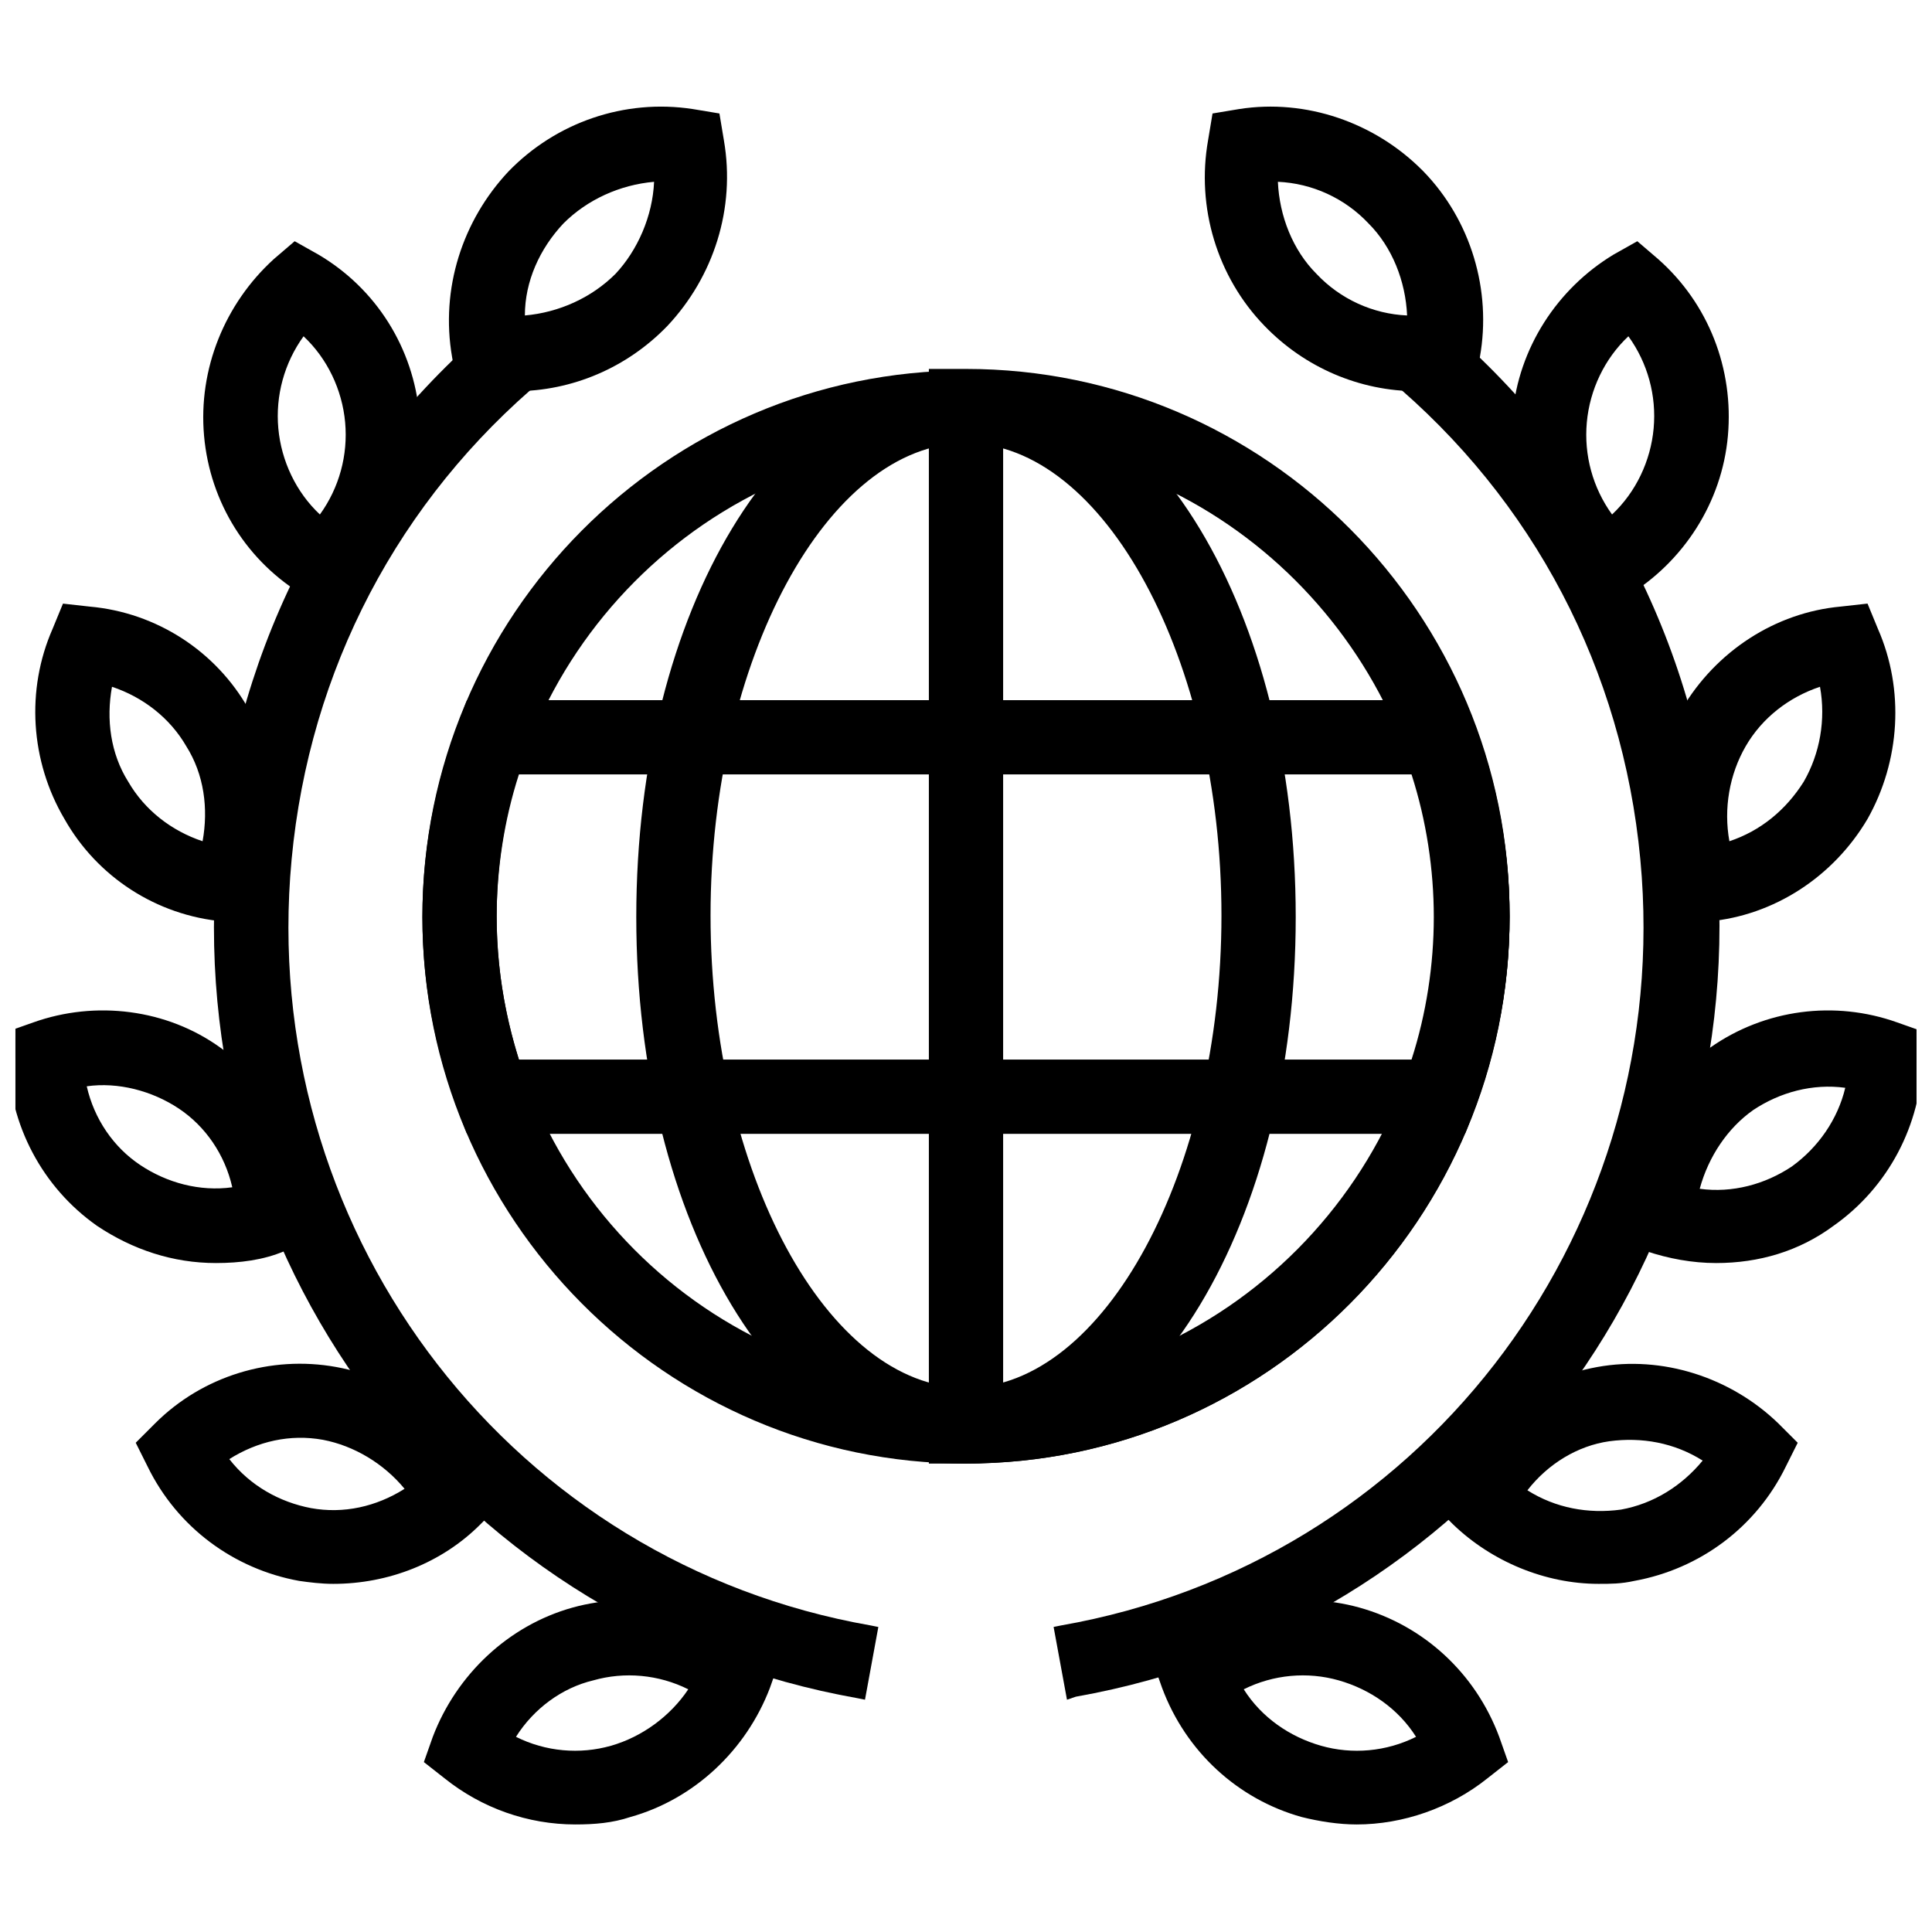
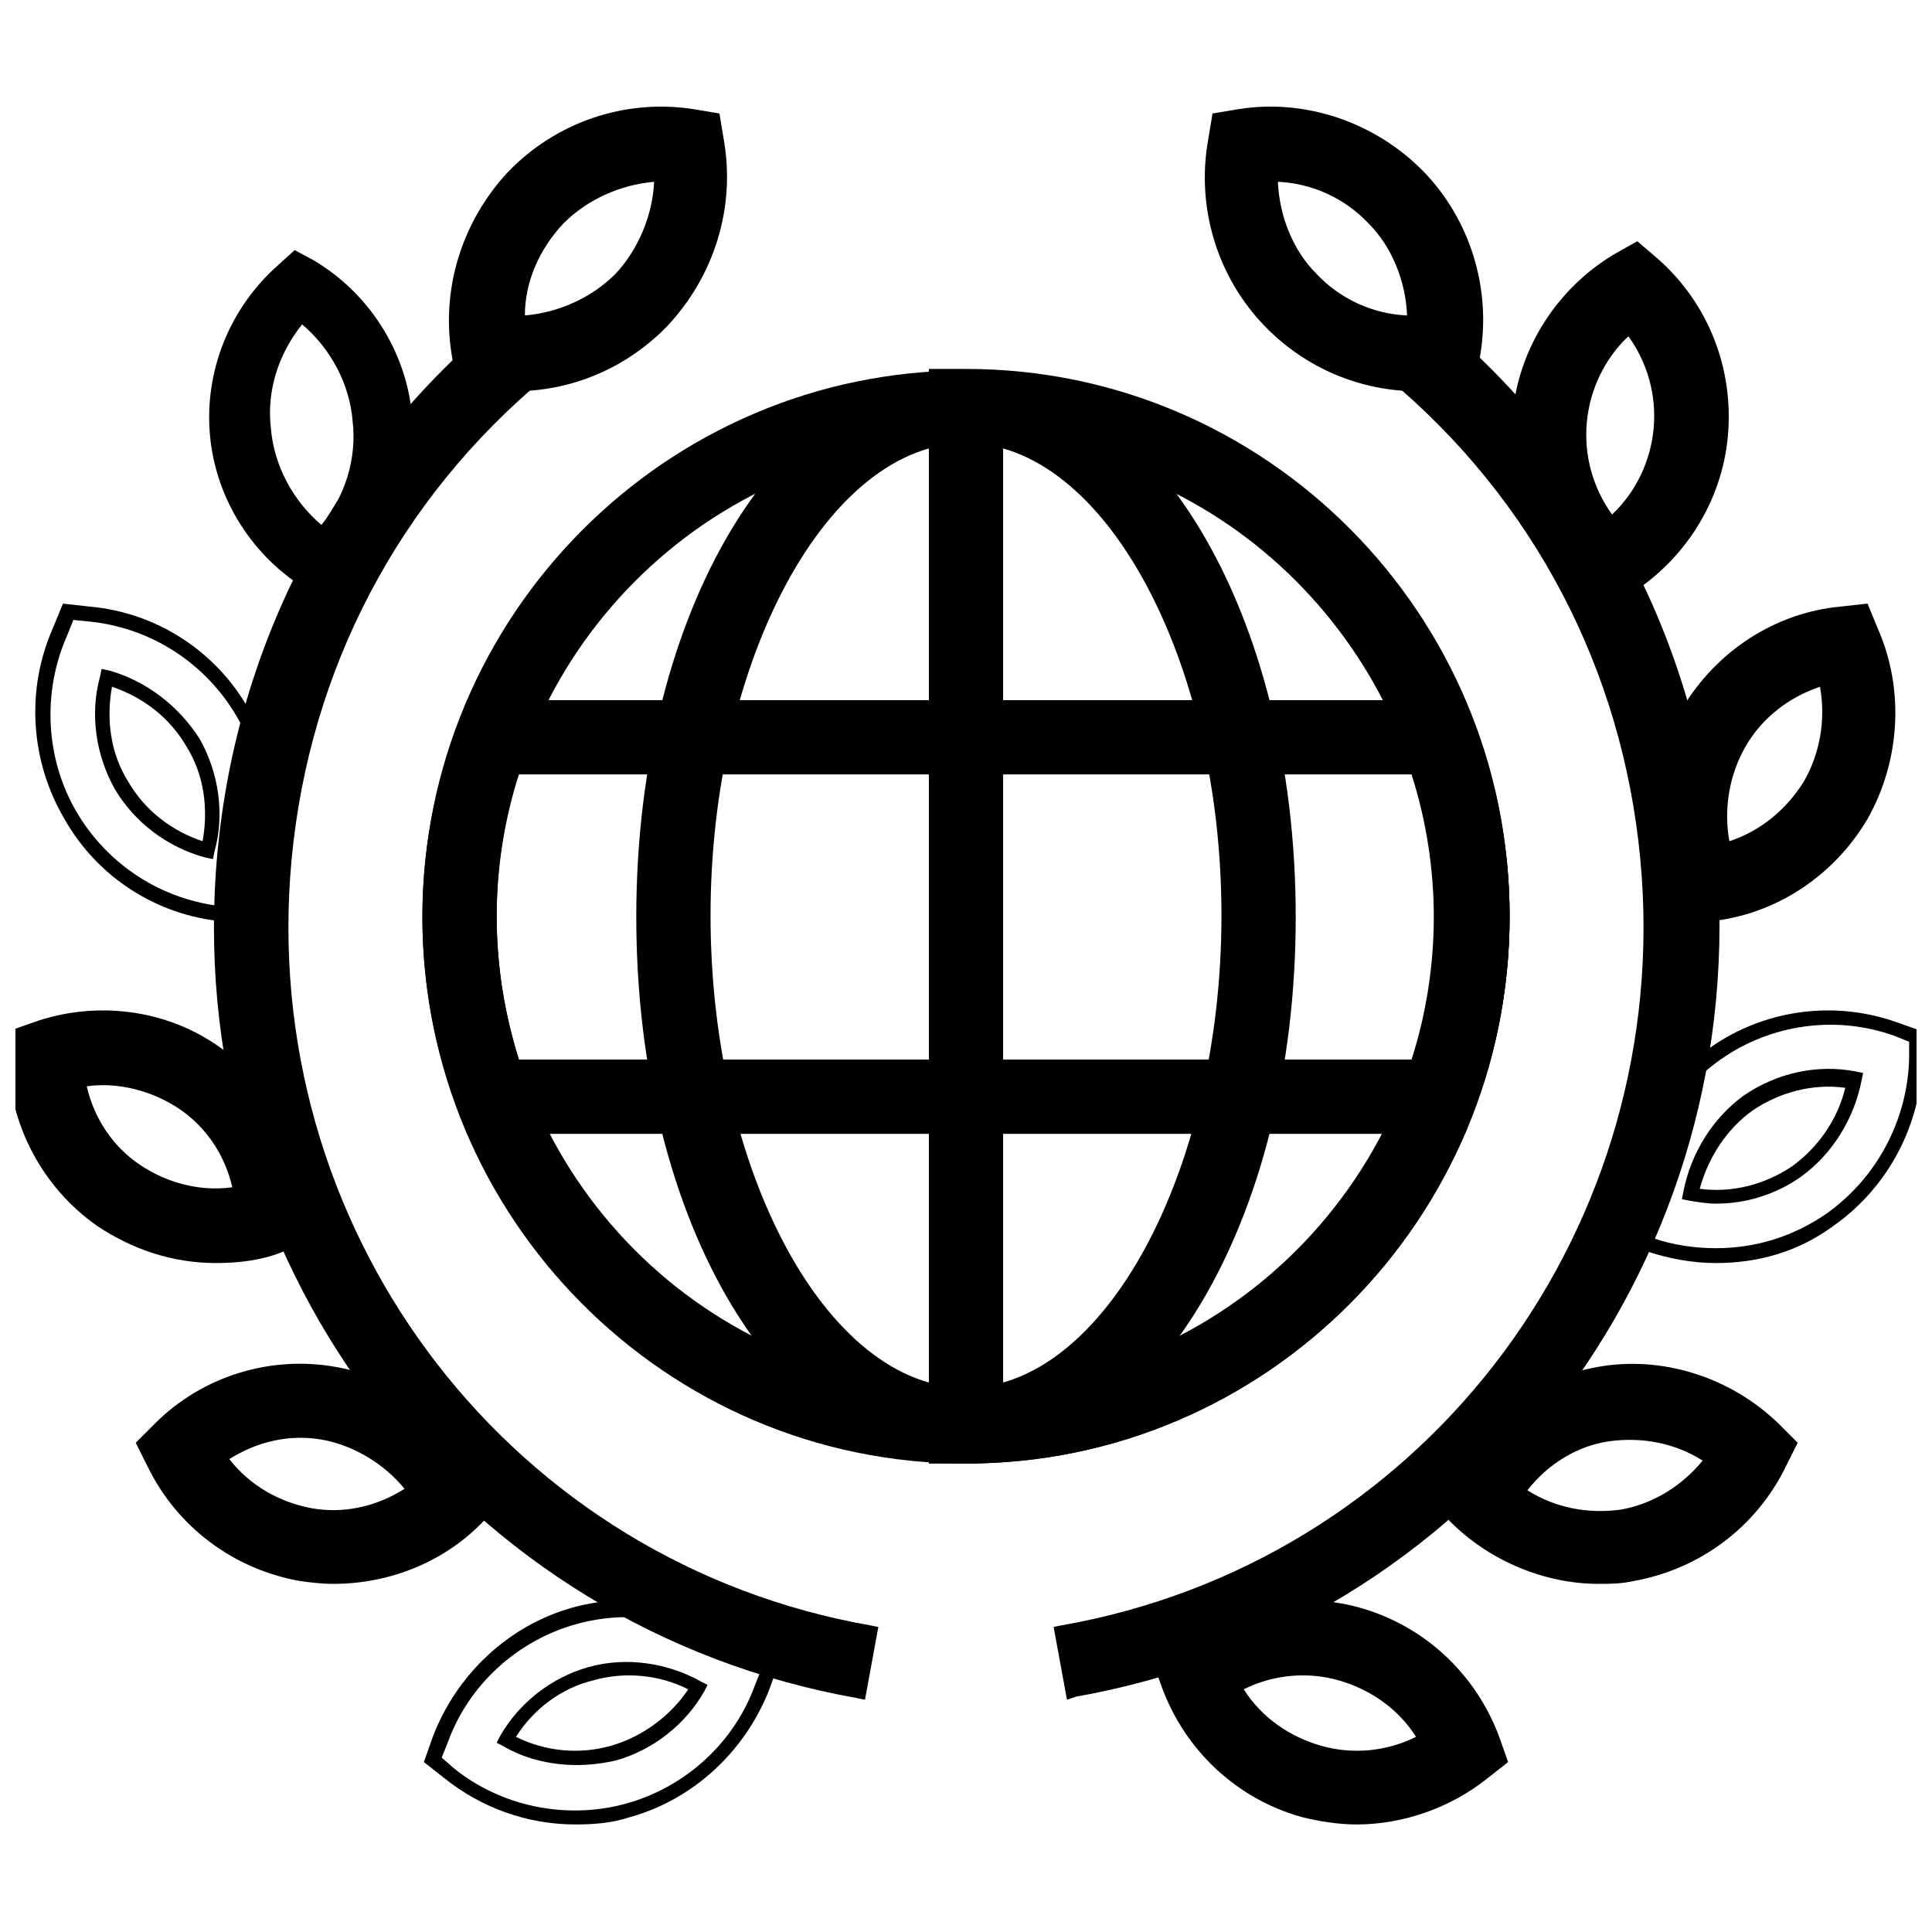
<svg xmlns="http://www.w3.org/2000/svg" width="800px" height="800px" version="1.1" viewBox="144 144 512 512">
  <defs>
    <clipPath id="d">
      <path d="m148.09 413h76.906v64h-76.906z" />
    </clipPath>
    <clipPath id="c">
      <path d="m148.09 411h78.906v68h-78.906z" />
    </clipPath>
    <clipPath id="b">
      <path d="m575 413h76.902v64h-76.902z" />
    </clipPath>
    <clipPath id="a">
      <path d="m573 411h78.902v68h-78.902z" />
    </clipPath>
  </defs>
  <path d="m400 529.89c-78.328 0-142.09-64.156-142.09-142.88 0-78.719 63.762-142.88 142.09-142.88s142.09 64.156 142.09 142.88c0 78.723-63.766 142.88-142.09 142.88zm0-270.4c-69.668 0-126.35 57.07-126.35 127.13 0 70.453 56.68 127.53 126.35 127.53s126.35-57.07 126.35-127.13c-0.004-70.062-56.684-127.53-126.35-127.53z" />
  <path d="m400 531.86c-79.508 0-144.06-64.945-144.06-144.84 0-79.902 64.551-144.84 144.06-144.84s144.06 64.945 144.06 144.84c-0.004 79.898-64.551 144.84-144.06 144.84zm0-286.15c-77.145 0-140.12 63.371-140.12 140.91 0 77.934 62.977 140.91 140.12 140.91s140.12-63.371 140.12-140.91c0-77.539-62.977-140.91-140.12-140.91zm0 270.4c-70.848 0-128.31-57.859-128.31-129.1-0.004-71.238 57.461-129.49 128.31-129.49 70.848 0 128.31 57.859 128.31 129.1 0 71.633-57.465 129.49-128.31 129.49zm0-254.66c-68.488 0-124.38 56.285-124.38 125.16 0 69.273 55.891 125.16 124.38 125.16s124.38-56.285 124.38-125.16c-0.004-68.879-55.895-125.16-124.38-125.16z" />
  <path d="m400 529.89c-48.02 0-85.41-62.977-85.41-142.88 0-80.293 37.391-142.88 85.41-142.88s85.41 62.977 85.41 142.88c0 80.297-37.391 142.88-85.41 142.88zm0-270.4c-37.785 0-69.668 58.254-69.668 127.13 0 69.273 31.879 127.53 69.668 127.53 37.785 0 69.668-58.254 69.668-127.13-0.004-68.883-31.883-127.53-69.668-127.53z" />
  <path d="m400 531.86c-49.199 0-87.379-63.762-87.379-144.84 0-81.477 38.574-144.84 87.379-144.84s87.379 63.762 87.379 144.84c0 81.078-38.574 144.84-87.379 144.84zm0-286.15c-46.84 0-83.445 61.797-83.445 140.91 0 79.113 36.605 140.91 83.445 140.91s83.445-61.797 83.445-140.91c-0.004-78.723-36.609-140.91-83.445-140.91zm0 270.4c-38.965 0-71.637-59.039-71.637-129.1s32.668-129.1 71.637-129.1c38.965 0 71.637 59.039 71.637 129.1-0.004 70.062-32.672 129.1-71.637 129.1zm0-254.66c-36.605 0-67.699 57.465-67.699 125.16 0 68.094 31.094 125.16 67.699 125.16s67.699-57.465 67.699-125.16c0-67.695-31.098-125.16-67.699-125.16z" />
  <path d="m400 529.89h-7.871l-0.004-286.15h7.871c78.328 0 142.09 64.156 142.09 142.88 0.004 79.113-63.762 143.27-142.09 143.27zm7.871-270.01v254.27c66.125-3.938 118.47-59.434 118.47-127.13 0-67.703-52.348-123.2-118.47-127.14z" />
  <path d="m400 531.86h-9.84v-290.09h9.84c79.508 0 144.06 64.945 144.06 144.84-0.004 80.297-64.551 145.24-144.06 145.24zm-5.906-3.938h5.906c77.145 0 140.12-63.371 140.12-140.91 0-77.934-62.977-140.91-140.12-140.91h-5.902zm11.809-11.809v-258.2h1.969c67.699 4.328 120.44 61.008 120.44 129.1 0 68.094-52.742 124.77-120.44 129.1zm3.938-254.27v249.94c64.156-5.117 114.54-59.434 114.54-124.77-0.004-65.336-50.383-120.05-114.54-125.16z" />
  <path d="m530.68 442.51h-261.35l-1.969-5.117c-6.297-16.531-9.055-33.457-9.055-50.383 0-16.926 3.148-34.242 9.055-50.383l1.969-5.117h261.75l1.969 5.117c6.297 16.531 9.055 33.457 9.055 50.383 0 16.926-3.148 33.852-9.055 50.383zm-250.33-15.746h239.7c4.328-12.988 6.297-26.371 6.297-39.754 0-13.383-1.969-26.766-6.297-39.754l-239.7 0.004c-4.328 12.988-6.297 26.371-6.297 39.754-0.395 13.379 1.969 26.762 6.297 39.75z" />
  <path d="m532.25 444.48h-264.5l-2.363-6.297c-6.297-16.531-9.445-33.852-9.445-51.168 0-17.32 3.148-34.637 9.445-51.168l2.363-6.297h264.5l2.363 6.297c6.297 16.531 9.445 33.852 9.445 51.168 0 17.32-3.148 34.637-9.445 51.168zm-261.75-3.938h258.99l1.574-3.938c5.902-16.137 9.055-33.062 9.055-49.594 0-16.926-3.148-33.457-9.055-49.594l-1.574-3.938-258.99 0.004-1.574 3.938c-5.902 16.137-9.055 32.668-9.055 49.594s3.148 33.457 9.055 49.594zm250.72-11.809h-242.46l-0.395-1.18c-4.328-13.383-6.691-26.766-6.691-40.539 0-13.777 2.363-27.16 6.691-40.539l0.395-1.18h242.46l0.395 1.18c4.328 13.383 6.691 26.766 6.691 40.539 0 13.777-2.363 27.16-6.691 40.539zm-239.7-3.934h236.55c3.938-12.203 5.902-25.191 5.902-37.785s-1.969-25.586-5.902-37.785l-236.55-0.004c-3.938 12.203-5.902 25.191-5.902 37.785 0 12.598 1.969 25.191 5.902 37.789z" />
  <path d="m280.34 245.71c-2.754 0-5.117 0-7.871-0.395l-5.512-0.789-1.18-5.902c-3.148-17.32 2.363-35.031 14.562-47.625 12.203-12.594 29.52-18.5 46.84-16.137l5.902 0.785 0.789 5.512c3.148 17.32-2.363 35.031-14.562 47.625-10.234 11.023-24.406 16.926-38.969 16.926zm38.965-55.496c-10.234 0-20.074 4.328-27.16 11.809-7.086 7.477-11.02 17.711-11.02 27.945 10.234 0 20.074-4.328 27.16-11.809 7.086-7.481 11.02-17.715 11.02-27.945z" />
  <path d="m280.34 247.68c-2.754 0-5.512-0.395-8.266-0.789l-7.086-1.18-1.18-7.086c-3.148-18.105 2.754-36.211 14.957-49.199 12.594-12.988 30.699-19.285 48.805-16.531l7.086 1.18 1.18 7.086c3.148 18.105-2.754 36.211-14.957 49.199-10.625 11.023-25.188 17.32-40.539 17.32zm-11.809-5.117 4.328 0.789c16.531 2.363 33.852-3.543 45.266-15.352 11.809-12.203 16.926-29.125 14.168-46.051l-0.789-4.328-4.328-0.789c-16.527-2.363-33.453 3.148-45.262 15.348-11.809 12.203-16.926 29.125-14.168 46.051zm10.234-10.629v-1.969c0-11.02 3.938-21.648 11.414-29.52 7.477-7.871 18.105-12.203 28.734-12.203h1.969v1.969c0 11.02-3.938 21.648-11.414 29.52-7.477 7.871-18.105 12.203-28.734 12.203zm38.574-39.754c-9.055 0.789-17.711 4.723-24.008 11.02-6.297 6.691-10.234 15.352-10.234 24.402 9.055-0.789 17.711-4.723 24.008-11.02 5.902-6.297 9.84-15.348 10.234-24.402z" />
  <path d="m230.75 303.17-5.117-2.754c-14.562-8.66-24.402-24.008-25.977-40.934s5.117-33.852 18.105-45.266l4.328-3.938 5.117 2.754c14.562 8.66 24.402 24.008 25.977 40.934 1.574 16.926-5.117 33.852-18.105 45.266zm-14.957-45.656c0.789 9.84 5.902 19.285 13.383 25.586 6.297-7.477 9.445-17.711 8.266-27.551-0.789-9.84-5.902-19.285-13.383-25.586-6.297 7.871-9.445 17.711-8.266 27.551z" />
-   <path d="m231.14 305.54-6.297-3.543c-15.352-9.055-25.191-24.797-26.766-42.508s5.512-35.031 18.5-46.84l5.512-4.723 6.297 3.543c15.352 9.055 25.191 24.797 26.766 42.508 1.574 17.711-5.512 35.031-18.5 46.84zm-8.66-92.891-3.148 2.754c-12.203 11.02-18.895 27.16-17.32 43.691s11.02 31.094 24.797 39.754l3.543 2.363 3.148-2.754c12.203-11.02 18.895-27.16 17.32-43.691s-11.02-31.094-24.797-39.754zm6.691 73.211-1.574-1.18c-7.871-6.691-12.988-16.531-14.168-26.766-0.789-10.234 2.363-20.859 8.66-29.125l1.18-1.574 1.574 1.18c7.871 6.691 12.988 16.531 14.168 26.766 0.789 10.234-2.363 20.859-8.66 29.125zm-4.723-52.742c-5.117 7.086-7.477 15.742-6.691 24.402 0.789 8.66 4.723 16.926 11.02 22.828 5.117-7.086 7.477-15.742 6.691-24.402s-4.723-16.926-11.02-22.828z" />
-   <path d="m209.1 386.62-5.902-0.395c-16.926-1.574-32.273-11.414-40.934-26.371-8.27-14.562-9.055-32.668-2.363-48.414l2.363-5.117 5.508 0.395c16.926 1.574 32.273 11.414 40.934 26.371 8.66 14.562 9.445 33.062 2.754 48.414zm-36.605-62.977c-2.363 9.445-1.18 20.074 3.938 28.734 5.117 8.66 13.383 14.957 22.828 17.32 2.363-9.445 1.18-20.074-3.938-28.734-5.508-8.66-13.379-14.961-22.828-17.32z" />
  <path d="m210.28 388.98-7.082-0.785c-17.711-1.574-33.457-11.809-42.117-27.16-9.051-15.352-10.234-34.242-3.148-50.379l2.754-6.691 7.086 0.789c17.711 1.574 33.457 11.809 42.117 27.16 9.055 15.352 9.84 34.242 2.754 50.383zm-46.836-80.688-1.574 3.938c-6.691 14.957-5.906 32.668 2.359 46.836s22.828 23.617 39.359 25.191l4.328 0.395 1.574-3.938c6.691-14.957 5.512-32.668-2.754-46.84-8.266-14.168-22.828-23.617-39.359-25.191zm36.996 63.371-1.969-0.395c-10.23-2.754-18.891-9.445-24.008-18.105-5.117-9.055-6.691-20.074-3.938-29.914l0.395-1.969 1.969 0.395c9.84 2.754 18.5 9.445 24.008 18.105 5.117 9.055 6.691 20.074 3.938 29.914zm-26.762-45.66c-1.574 8.66-0.395 17.711 4.328 25.191 4.328 7.477 11.414 12.988 19.68 15.742 1.574-8.66 0.395-17.711-4.328-25.191-4.332-7.477-11.414-12.984-19.68-15.742z" />
  <g clip-path="url(#d)">
    <path d="m201.23 476.75c-10.629 0-21.254-3.148-30.309-9.445-13.773-9.84-22.434-25.586-22.828-42.902v-5.512l5.512-1.969c16.137-5.902 33.852-3.148 48.02 6.297 13.777 9.84 22.434 25.586 22.828 42.902v5.512l-5.512 1.969c-5.902 2.363-11.809 3.148-17.711 3.148zm-36.605-46.445c1.969 9.84 7.477 18.5 15.352 24.402 8.266 5.512 18.105 7.871 27.945 5.902-1.969-9.84-7.477-18.5-15.352-24.402-8.266-5.508-18.5-7.871-27.945-5.902z" />
  </g>
  <g clip-path="url(#c)">
    <path d="m201.23 478.72c-11.414 0-22.043-3.543-31.488-9.84-14.562-10.234-23.223-26.766-23.617-44.477v-7.086l6.691-2.363c16.531-5.902 35.426-3.543 49.594 6.691 14.562 10.234 23.223 26.766 23.617 44.477v7.086l-6.691 2.363c-5.512 2.359-11.809 3.148-18.105 3.148zm-51.168-58.648v4.328c0.395 16.531 8.66 31.883 22.043 41.328 8.66 5.902 18.5 9.055 29.125 9.055 5.902 0 11.414-1.18 16.926-2.754l3.938-1.574v-4.328c-0.395-16.531-8.66-31.883-22.043-41.328-13.383-9.445-30.699-11.809-46.051-6.297zm51.168 42.906c-7.871 0-15.742-2.363-22.434-7.086-8.66-5.902-14.562-15.352-16.137-25.586l-0.395-1.969 1.969-0.395c10.234-1.969 20.859 0.395 29.52 6.297 8.66 5.902 14.562 15.352 16.137 25.586l0.395 1.969-1.969 0.395c-2.363 0.789-4.727 0.789-7.086 0.789zm-34.242-31.098c1.969 8.66 7.086 16.137 14.168 20.859 7.086 4.723 15.742 7.086 24.402 5.902-1.969-8.66-7.086-16.137-14.168-20.859-7.086-4.719-16.137-7.082-24.402-5.902z" />
  </g>
  <path d="m232.32 561.77c-2.754 0-5.902-0.395-9.055-0.789-16.531-2.754-31.094-13.777-38.574-29.125l-2.363-5.117 3.938-3.938c12.203-12.203 29.52-17.32 46.051-14.562 16.531 2.754 31.094 13.777 38.574 29.125l2.363 5.117-3.938 3.938c-9.445 10.234-23.219 15.352-36.996 15.352zm-5.902-16.137c9.84 1.574 19.68-0.789 27.945-6.297-5.512-8.266-14.562-13.777-24.008-15.352-9.84-1.574-19.68 0.789-27.945 6.297 5.508 8.266 14.168 13.773 24.008 15.352z" />
  <path d="m232.32 563.74c-3.148 0-6.297-0.395-9.055-0.789-17.32-3.148-32.273-14.168-40.148-30.309l-3.148-6.297 5.117-5.117c12.594-12.594 30.699-18.105 48.02-14.957 17.32 3.148 32.273 14.168 40.148 30.309l3.148 6.297-5.117 5.117c-10.23 10.234-24.402 15.746-38.965 15.746zm-47.625-36.215 1.969 3.938c7.086 14.957 21.254 25.191 37.391 27.945 16.137 2.754 33.062-2.754 44.477-14.168l3.148-3.148-1.969-3.938c-7.086-14.957-21.254-25.191-37.391-27.945-16.137-2.754-32.668 2.363-44.477 14.168zm47.625 20.469c-1.969 0-4.328 0-6.297-0.395-10.234-1.574-19.285-7.477-25.586-16.137l-1.18-1.574 1.574-1.18c8.266-5.902 19.285-8.66 29.125-6.691 10.234 1.574 19.285 7.477 25.586 16.137l1.18 1.574-1.574 1.18c-6.691 4.727-14.562 7.086-22.828 7.086zm-5.902-4.328c8.66 1.574 17.32-0.395 24.797-5.117-5.512-6.691-13.383-11.414-21.648-12.988-8.66-1.574-17.32 0.395-24.797 5.117 5.508 7.082 13.383 11.414 21.648 12.988z" />
-   <path d="m296.48 625.53c-11.809 0-24.008-3.938-33.457-11.809l-4.328-3.543 1.969-5.117c5.902-16.137 19.285-28.34 35.816-32.668s34.242-0.789 47.23 9.84l4.328 3.543-1.969 5.117c-5.902 16.137-19.285 28.34-35.816 33.062-4.324 1.18-9.051 1.574-13.773 1.574zm-18.5-20.465c8.66 4.723 18.895 6.297 28.34 3.543 9.445-2.754 17.711-9.055 22.434-17.711-8.66-4.723-18.895-6.297-28.34-3.543-9.441 2.359-17.316 9.051-22.434 17.711z" />
  <path d="m296.48 627.5c-12.594 0-24.797-4.328-34.637-12.203l-5.512-4.328 2.363-6.691c6.297-16.531 20.074-29.52 37-34.242 16.926-4.723 35.426-0.789 49.199 10.234l5.512 4.328-2.363 6.691c-6.297 16.531-20.074 29.52-37 34.242-4.723 1.574-9.445 1.969-14.562 1.969zm-35.422-17.711 3.148 2.754c12.594 10.234 29.914 13.777 45.656 9.445 15.742-4.328 28.734-16.137 34.242-31.488l1.574-3.938-3.148-2.754c-12.594-10.234-29.914-13.777-45.656-9.445-15.742 4.328-28.734 16.137-34.242 31.488zm35.816 1.969c-6.691 0-13.777-1.574-19.68-5.117l-1.574-0.789 0.789-1.574c5.117-9.055 13.777-15.742 23.617-18.5 9.84-2.754 20.859-1.18 29.914 3.938l1.574 0.789-0.789 1.574c-5.117 9.055-13.777 15.742-23.617 18.5-3.543 0.785-7.086 1.18-10.234 1.18zm-16.137-7.481c7.871 3.938 16.926 4.723 25.191 2.363 8.266-2.363 15.742-7.871 20.469-14.957-7.871-3.938-16.926-4.723-25.191-2.363-8.27 1.969-15.746 7.481-20.469 14.957z" />
  <path d="m371.66 592.07c-103.52-18.105-175.94-111.39-168.46-217.27 3.938-54.711 28.34-105.09 69.668-141.3l10.234 11.809c-38.184 33.461-61.012 79.906-64.555 130.68-6.691 97.613 60.223 183.81 155.47 200.74z" />
  <path d="m373.23 594.44-1.969-0.395c-104.3-18.5-177.52-112.57-170.04-219.23 3.938-55.496 28.734-105.88 70.453-142.48l1.574-1.18 12.988 14.957-1.574 1.18c-37.785 33.062-60.223 78.719-63.762 129.1-6.691 96.434 59.434 181.84 153.9 198.38l1.969 0.395zm-100.76-358.18c-39.754 35.816-63.766 85.016-67.699 138.55-7.086 103.91 63.762 196.01 164.92 214.91l1.969-11.809c-95.25-17.711-162.16-104.3-155.47-202.31 3.934-50.379 26.371-96.824 64.156-130.28z" />
  <path d="m519.65 245.71c-14.562 0-28.734-5.902-38.965-16.531-12.203-12.594-17.711-30.309-14.562-47.625l0.785-5.906 5.512-0.789c17.32-2.363 35.031 3.543 46.84 16.137 12.203 12.594 17.711 30.309 14.562 47.625l-0.789 5.512-5.512 0.789c-2.754 0.395-5.508 0.789-7.871 0.789zm-38.965-55.496c0 10.234 3.543 20.469 11.02 27.945 7.086 7.477 16.926 11.809 27.16 11.809 0-10.234-3.543-20.469-11.02-27.945-6.695-7.481-16.926-11.809-27.16-11.809z" />
  <path d="m519.65 247.68c-15.352 0-29.914-6.297-40.539-17.32-12.594-12.988-18.105-31.488-14.957-49.199l1.18-7.086 7.086-1.18c17.711-2.754 35.816 3.543 48.414 16.137l0.395 0.395c12.594 12.988 18.105 31.488 14.957 49.199l-1.18 7.086-7.086 1.18c-2.758 0.395-5.512 0.789-8.27 0.789zm-51.168-70.062-0.789 4.328c-2.754 16.531 2.363 33.852 14.168 46.051 11.414 11.809 28.734 17.711 45.266 15.352l4.328-0.789 0.789-4.328c2.754-16.531-2.363-33.852-13.777-45.656-11.809-12.203-28.734-17.711-45.266-15.352zm52.742 54.316h-1.969c-10.629 0-21.254-4.723-28.734-12.203-7.477-7.871-11.809-18.5-11.414-29.52v-1.969h1.969c10.629 0 21.254 4.723 28.734 12.203 7.477 7.871 11.809 18.5 11.414 29.52zm-38.57-39.754c0.395 9.055 3.938 18.105 10.234 24.402 6.297 6.691 14.957 10.629 24.008 11.02-0.395-9.055-3.938-18.105-10.234-24.402-6.297-6.688-14.957-10.625-24.008-11.02z" />
  <path d="m569.25 303.17-4.328-3.938c-12.594-11.414-19.68-28.34-18.105-45.266s11.414-32.273 25.977-40.934l5.117-2.754 4.328 3.938c12.594 11.414 19.68 28.34 18.105 45.266-1.574 16.926-11.414 32.273-25.977 40.934zm6.691-73.211c-7.477 6.297-12.203 15.352-13.383 25.586-0.789 9.84 2.363 20.074 8.266 27.551 7.477-6.297 12.203-15.352 13.383-25.586 1.18-9.836-1.969-19.676-8.266-27.551z" />
  <path d="m568.85 305.54-5.512-4.723c-13.383-11.809-20.074-29.125-18.5-46.84 1.574-17.711 11.809-33.457 26.766-42.508l6.297-3.543 5.512 4.723c13.383 11.809 20.074 29.125 18.5 46.84-1.574 17.711-11.809 33.457-26.766 42.508zm8.66-92.891-3.543 2.363c-14.168 8.266-23.617 23.223-24.797 39.754-1.574 16.531 5.117 32.668 17.32 43.691l3.148 2.754 3.543-2.363c14.168-8.266 23.617-23.223 24.797-39.754 1.574-16.531-5.117-32.668-17.32-43.691zm-6.691 73.211-1.18-1.574c-6.691-8.266-9.84-18.5-9.055-29.125 0.789-10.234 5.902-20.074 14.168-26.766l1.574-1.18 1.18 1.574c6.691 7.871 9.84 18.5 8.66 29.125-0.789 10.234-5.902 20.074-14.168 26.766zm4.723-52.742c-6.297 5.902-10.234 14.168-11.02 22.828-0.789 8.66 1.574 17.32 6.691 24.402 6.297-5.902 10.234-14.168 11.02-22.828 0.789-8.66-1.574-17.32-6.691-24.402z" />
  <path d="m590.89 386.62-2.363-5.117c-6.691-15.742-5.902-33.852 2.754-48.414 8.66-14.562 23.617-24.402 40.934-26.371l5.512-0.395 2.363 5.117c6.691 15.742 5.902 33.852-2.754 48.414-8.66 14.957-23.617 24.402-40.934 26.371zm36.605-62.977c-9.445 2.363-17.711 8.66-22.828 17.32-5.117 8.66-6.297 18.895-3.938 28.734 9.445-2.363 17.711-8.66 22.828-17.32 5.117-9.055 6.691-19.289 3.938-28.734z" />
  <path d="m589.71 388.98-2.754-6.691c-7.086-16.137-5.902-35.031 2.754-50.383 9.055-15.352 24.797-25.586 42.117-27.16l7.086-0.789 2.754 6.691c7.086 16.137 5.902 35.031-2.754 50.383-9.055 15.352-24.797 25.586-42.117 27.16zm46.84-80.688-4.328 0.395c-16.137 1.574-31.094 11.02-39.359 25.191-8.266 14.168-9.055 31.883-2.754 46.84l1.574 3.938 4.328-0.395c16.531-1.574 31.094-11.02 39.359-25.191 8.266-14.168 9.055-31.488 2.754-46.84zm-37 63.371-0.395-1.969c-2.754-10.234-1.18-21.254 3.938-29.914 5.117-9.055 13.777-15.742 24.008-18.105l1.969-0.395 0.395 1.969c2.754 10.234 1.18 21.254-3.938 29.914-5.117 9.055-13.777 15.742-24.008 18.5zm26.766-45.66c-8.266 2.754-15.352 8.266-19.68 15.742-4.328 7.477-5.902 16.531-4.328 25.191 8.266-2.754 14.957-8.266 19.68-15.742 4.328-7.477 5.902-16.531 4.328-25.191z" />
  <g clip-path="url(#b)">
-     <path d="m598.77 476.75c-5.902 0-11.809-1.18-17.711-3.148l-5.512-1.969v-5.512c0.395-17.32 9.055-33.062 22.828-42.902 14.168-9.84 31.883-12.203 48.02-6.297l5.512 1.969v5.512c-0.395 17.32-9.055 33.062-22.828 42.902-9.051 6.297-19.68 9.445-30.309 9.445zm-6.691-16.137c9.84 1.574 19.68-0.395 27.945-5.902 8.266-5.512 13.777-14.562 15.352-24.402-9.84-1.574-19.68 0.395-27.945 5.902-7.871 5.902-13.383 14.562-15.352 24.402z" />
-   </g>
+     </g>
  <g clip-path="url(#a)">
    <path d="m598.77 478.72c-6.297 0-12.594-1.18-18.5-3.148l-6.691-2.363v-7.086c0.395-17.711 9.055-34.242 23.617-44.477s33.062-12.594 49.594-6.691l6.691 2.363v7.086c-0.395 17.711-9.055 34.242-23.617 44.477-9.051 6.691-19.68 9.84-31.094 9.84zm-20.859-8.266 3.938 1.574c5.512 1.969 11.414 2.754 16.926 2.754 10.629 0 20.469-3.148 29.125-9.055 13.383-9.445 21.648-24.797 22.043-41.328v-4.328l-3.938-1.574c-15.352-5.512-32.668-3.148-46.051 6.297-13.383 9.445-21.648 24.797-22.043 41.328zm20.859-7.477c-2.363 0-4.723-0.395-7.086-0.789l-1.969-0.395 0.395-1.969c1.969-10.234 7.871-19.68 16.137-25.586 8.66-5.902 19.285-8.266 29.52-6.297l1.969 0.395-0.395 1.969c-1.969 10.234-7.871 19.68-16.137 25.586-6.688 4.723-14.559 7.086-22.434 7.086zm-4.328-3.938c8.66 1.18 17.32-1.18 24.402-5.902 7.086-5.117 12.203-12.594 14.168-20.859-8.66-1.18-17.32 1.18-24.402 5.902-6.691 4.723-11.805 12.199-14.168 20.859z" />
  </g>
  <path d="m567.67 561.77c-13.777 0-27.16-5.512-37.391-15.352l-3.938-3.938 2.363-5.117c7.477-15.352 22.043-26.371 38.574-29.125 16.926-2.754 33.852 2.754 46.051 14.562l3.938 3.938-2.363 5.117c-7.477 15.352-22.043 26.371-38.574 29.125-2.754 0.789-5.902 0.789-8.66 0.789zm-21.648-22.438c7.871 5.902 18.105 8.266 27.945 6.297 9.84-1.574 18.5-7.477 24.008-15.352-7.871-5.902-18.105-8.266-27.945-6.297-9.836 1.578-18.496 7.086-24.008 15.352z" />
  <path d="m567.67 563.74c-14.168 0-28.34-5.902-38.574-15.742l-5.117-5.117 3.148-6.297c7.871-16.137 22.828-27.16 40.148-30.309 17.32-3.148 35.426 2.754 48.02 14.957l5.117 5.117-3.148 6.297c-7.871 16.137-22.828 27.16-40.148 30.309-3.539 0.785-6.297 0.785-9.445 0.785zm-38.965-21.648 3.148 3.148c11.414 11.414 28.734 16.926 44.477 14.168 16.137-2.754 29.914-13.383 37.391-27.945l1.969-3.938-3.148-3.148c-11.809-11.414-28.34-16.926-44.477-14.168-16.137 2.754-29.914 13.383-37.391 27.945zm38.965 5.902c-8.266 0-16.137-2.363-22.828-7.477l-1.574-1.18 1.18-1.574c5.902-8.66 15.352-14.562 25.586-16.137s20.859 0.789 29.125 6.691l1.574 1.57-1.18 1.574c-5.902 8.66-15.352 14.562-25.586 16.137-1.965 0.395-4.328 0.395-6.297 0.395zm-18.891-9.051c7.477 4.723 16.137 6.297 24.797 5.117 8.66-1.574 16.137-6.297 21.648-12.988-7.477-4.723-16.137-6.297-24.797-5.117-8.266 1.18-16.141 5.902-21.648 12.988z" />
  <path d="m503.52 625.53c-4.723 0-9.445-0.789-13.777-1.969-16.531-4.328-29.52-16.926-35.816-32.668l-1.969-5.117 4.328-3.543c13.383-10.629 31.094-14.562 47.23-9.84 16.531 4.328 29.52 16.926 35.816 32.668l1.969 5.117-4.328 3.543c-9.836 7.875-21.645 11.809-33.453 11.809zm-32.668-34.637c4.723 8.66 12.988 14.957 22.434 17.711 9.445 2.754 19.68 1.18 28.34-3.543-4.723-8.66-12.988-14.957-22.434-17.711-9.449-2.754-19.68-1.18-28.34 3.543z" />
  <path d="m503.52 627.5c-4.723 0-9.84-0.789-14.562-1.969-16.926-4.723-30.699-17.32-37-34.242l-2.363-6.691 5.512-4.328c13.777-11.02 32.273-14.957 49.199-10.234s30.699 17.32 37 34.242l2.363 6.691-5.512 4.328c-9.84 7.875-22.434 12.203-34.637 12.203zm-49.594-41.328 1.574 3.938c5.902 15.352 18.5 27.16 34.242 31.488 15.352 4.328 33.062 0.789 45.656-9.445l3.148-2.754-1.574-3.938c-5.902-15.352-18.5-27.16-34.242-31.488-15.742-4.328-32.668-0.789-45.656 9.445zm49.199 25.586c-3.543 0-7.086-0.395-10.234-1.574-9.84-2.754-18.5-9.445-23.617-18.5l-0.789-1.574 1.574-0.789c9.055-5.117 20.074-6.691 29.914-3.938 9.84 2.754 18.5 9.445 23.617 18.5l0.789 1.574-1.574 0.789c-5.902 3.934-12.594 5.512-19.68 5.512zm-29.52-20.074c4.723 7.477 12.203 12.594 20.469 14.957 8.266 2.363 17.32 1.574 25.191-2.363-4.723-7.477-12.203-12.594-20.469-14.957-8.266-2.359-17.32-1.574-25.191 2.363z" />
  <path d="m428.34 592.07-2.754-15.352c95.25-16.926 162.16-103.12 155.47-200.74-3.543-50.773-26.371-97.219-64.551-130.28l10.234-11.809c41.328 36.211 65.73 86.199 69.668 141.3 7.871 105.49-64.551 198.77-168.07 216.88z" />
  <path d="m426.76 594.44-3.543-19.285 1.969-0.395c94.465-16.531 160.59-101.94 153.9-198.38-3.543-50.383-25.977-96.039-63.762-129.1l-1.18-1.574 12.988-14.957 1.574 1.18c41.723 36.605 66.52 86.984 70.453 142.48 7.477 106.66-65.73 200.74-170.04 219.23zm1.184-16.137 1.969 11.809c101.16-18.895 172-111 164.92-214.91-3.543-53.531-27.551-102.73-67.699-138.55l-7.871 9.055c37.391 33.457 60.223 79.902 63.371 130.28 7.477 97.609-59.438 184.2-154.69 202.31z" />
</svg>